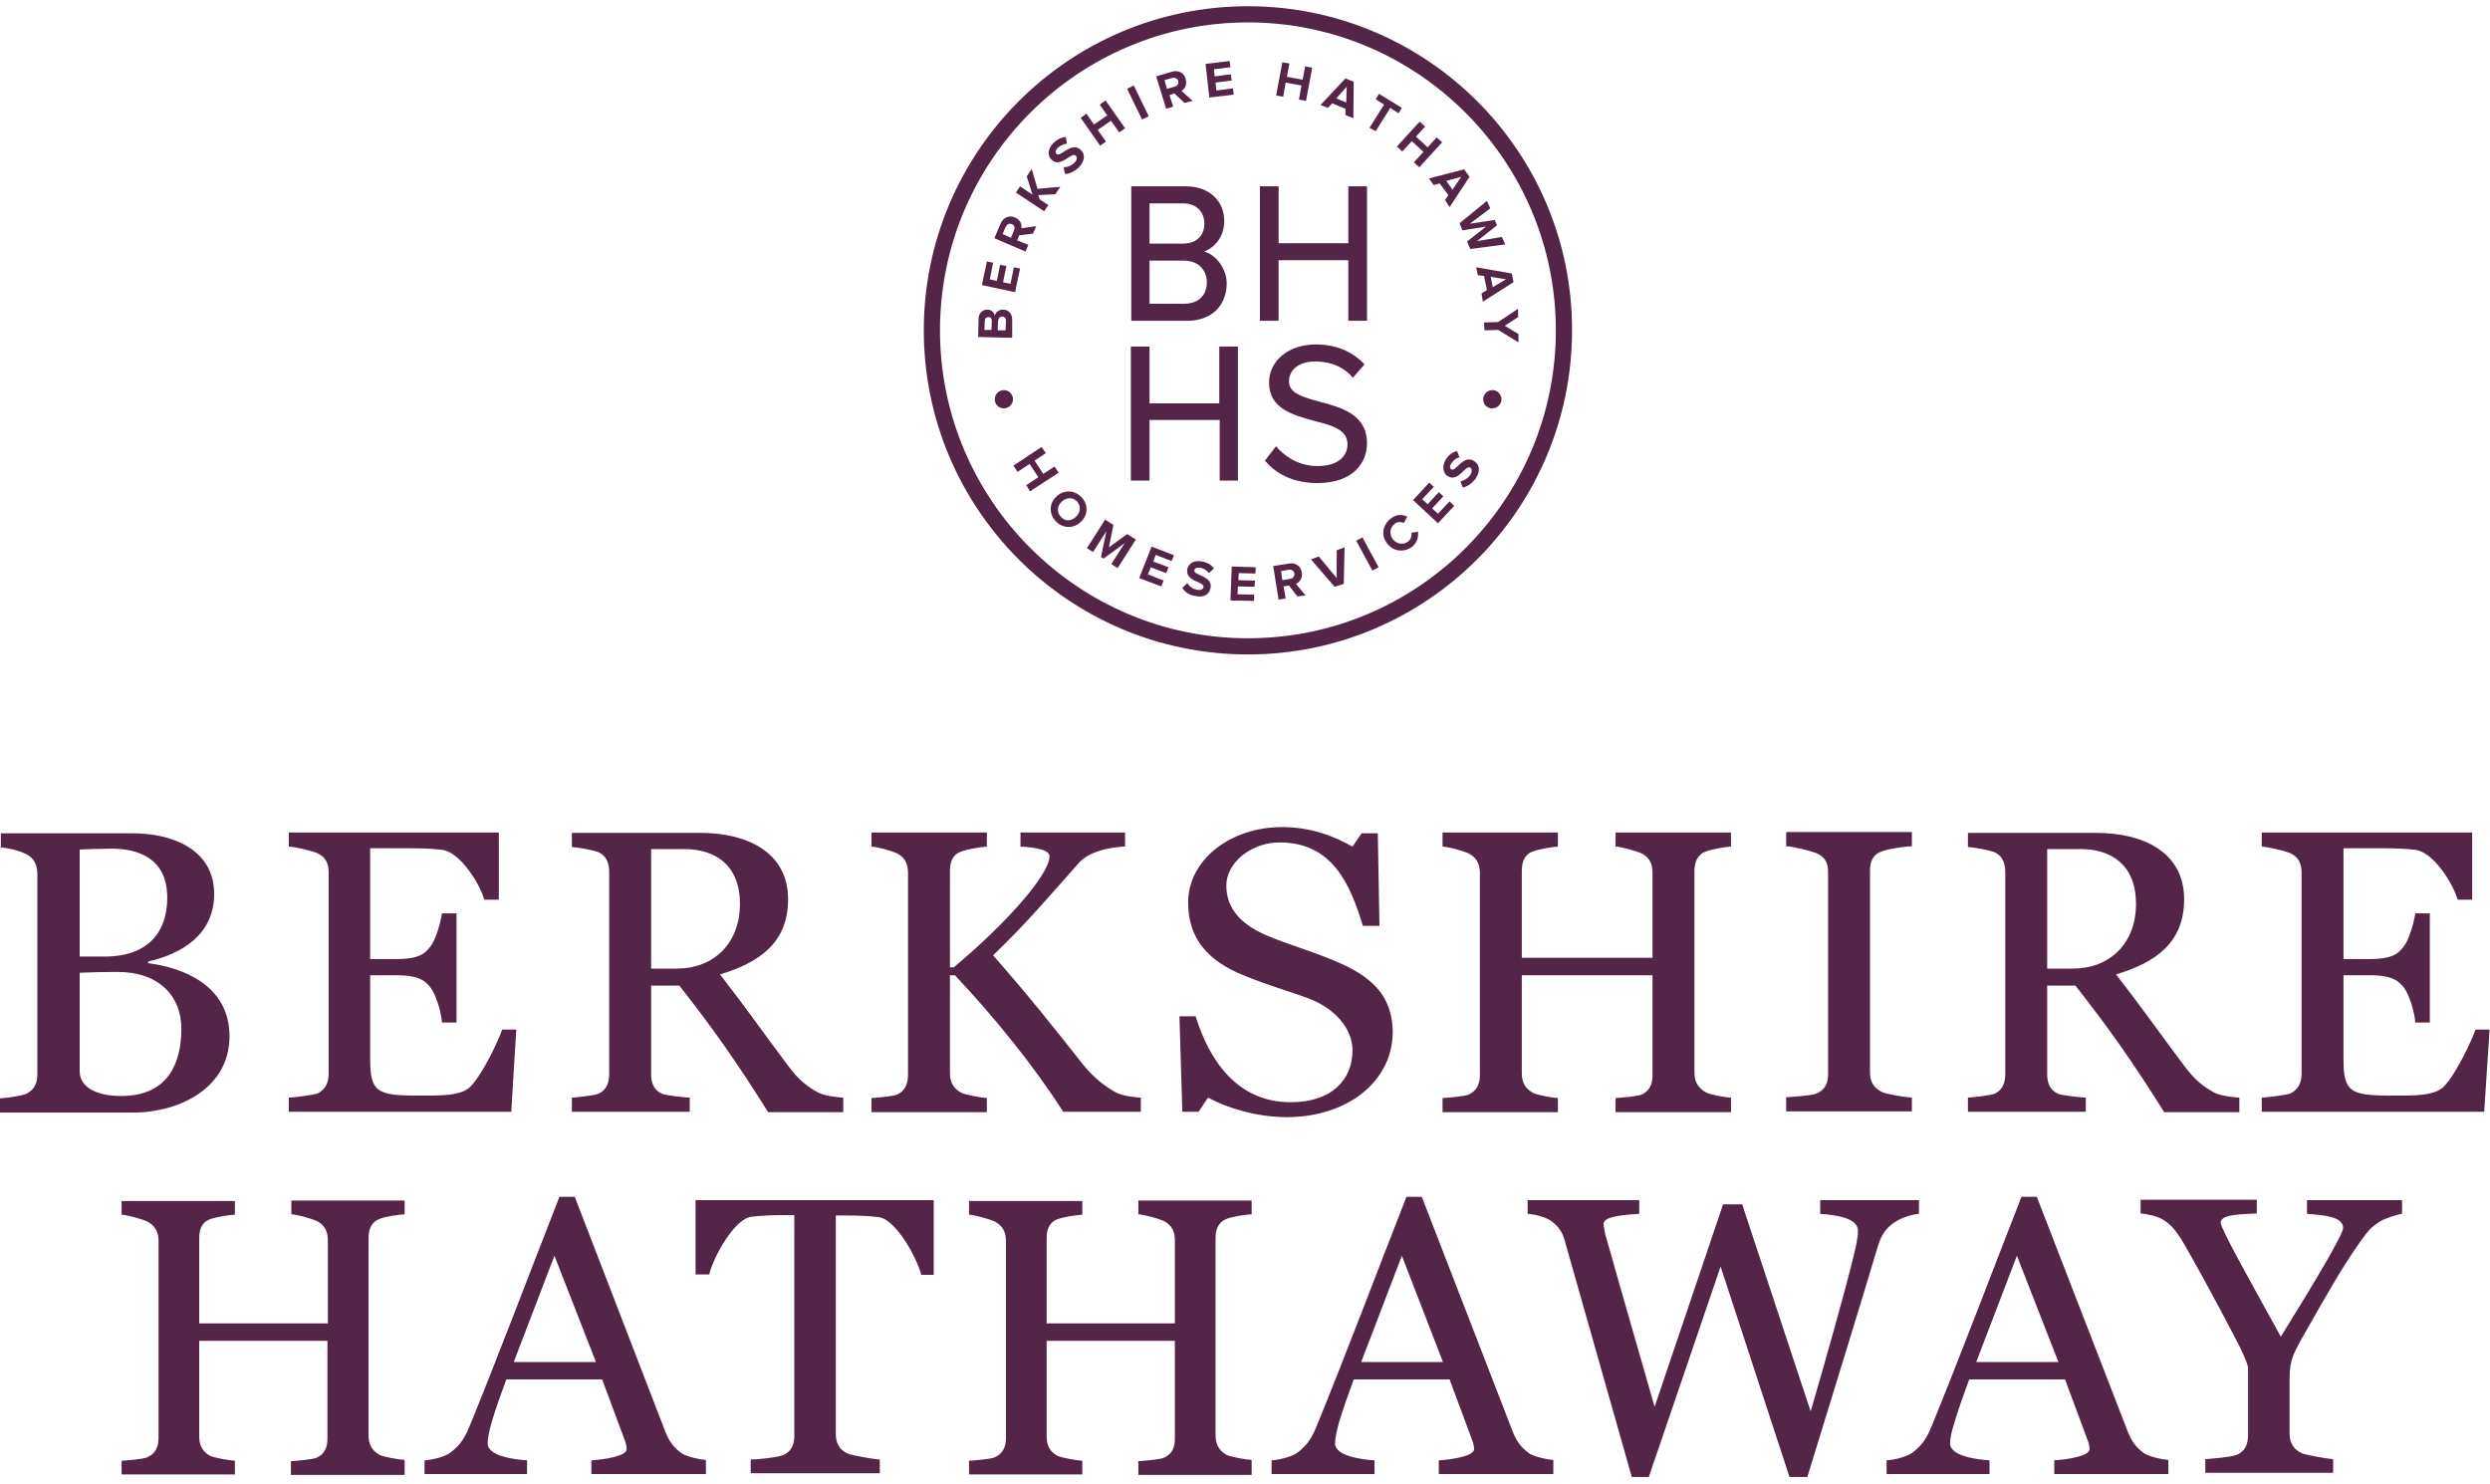
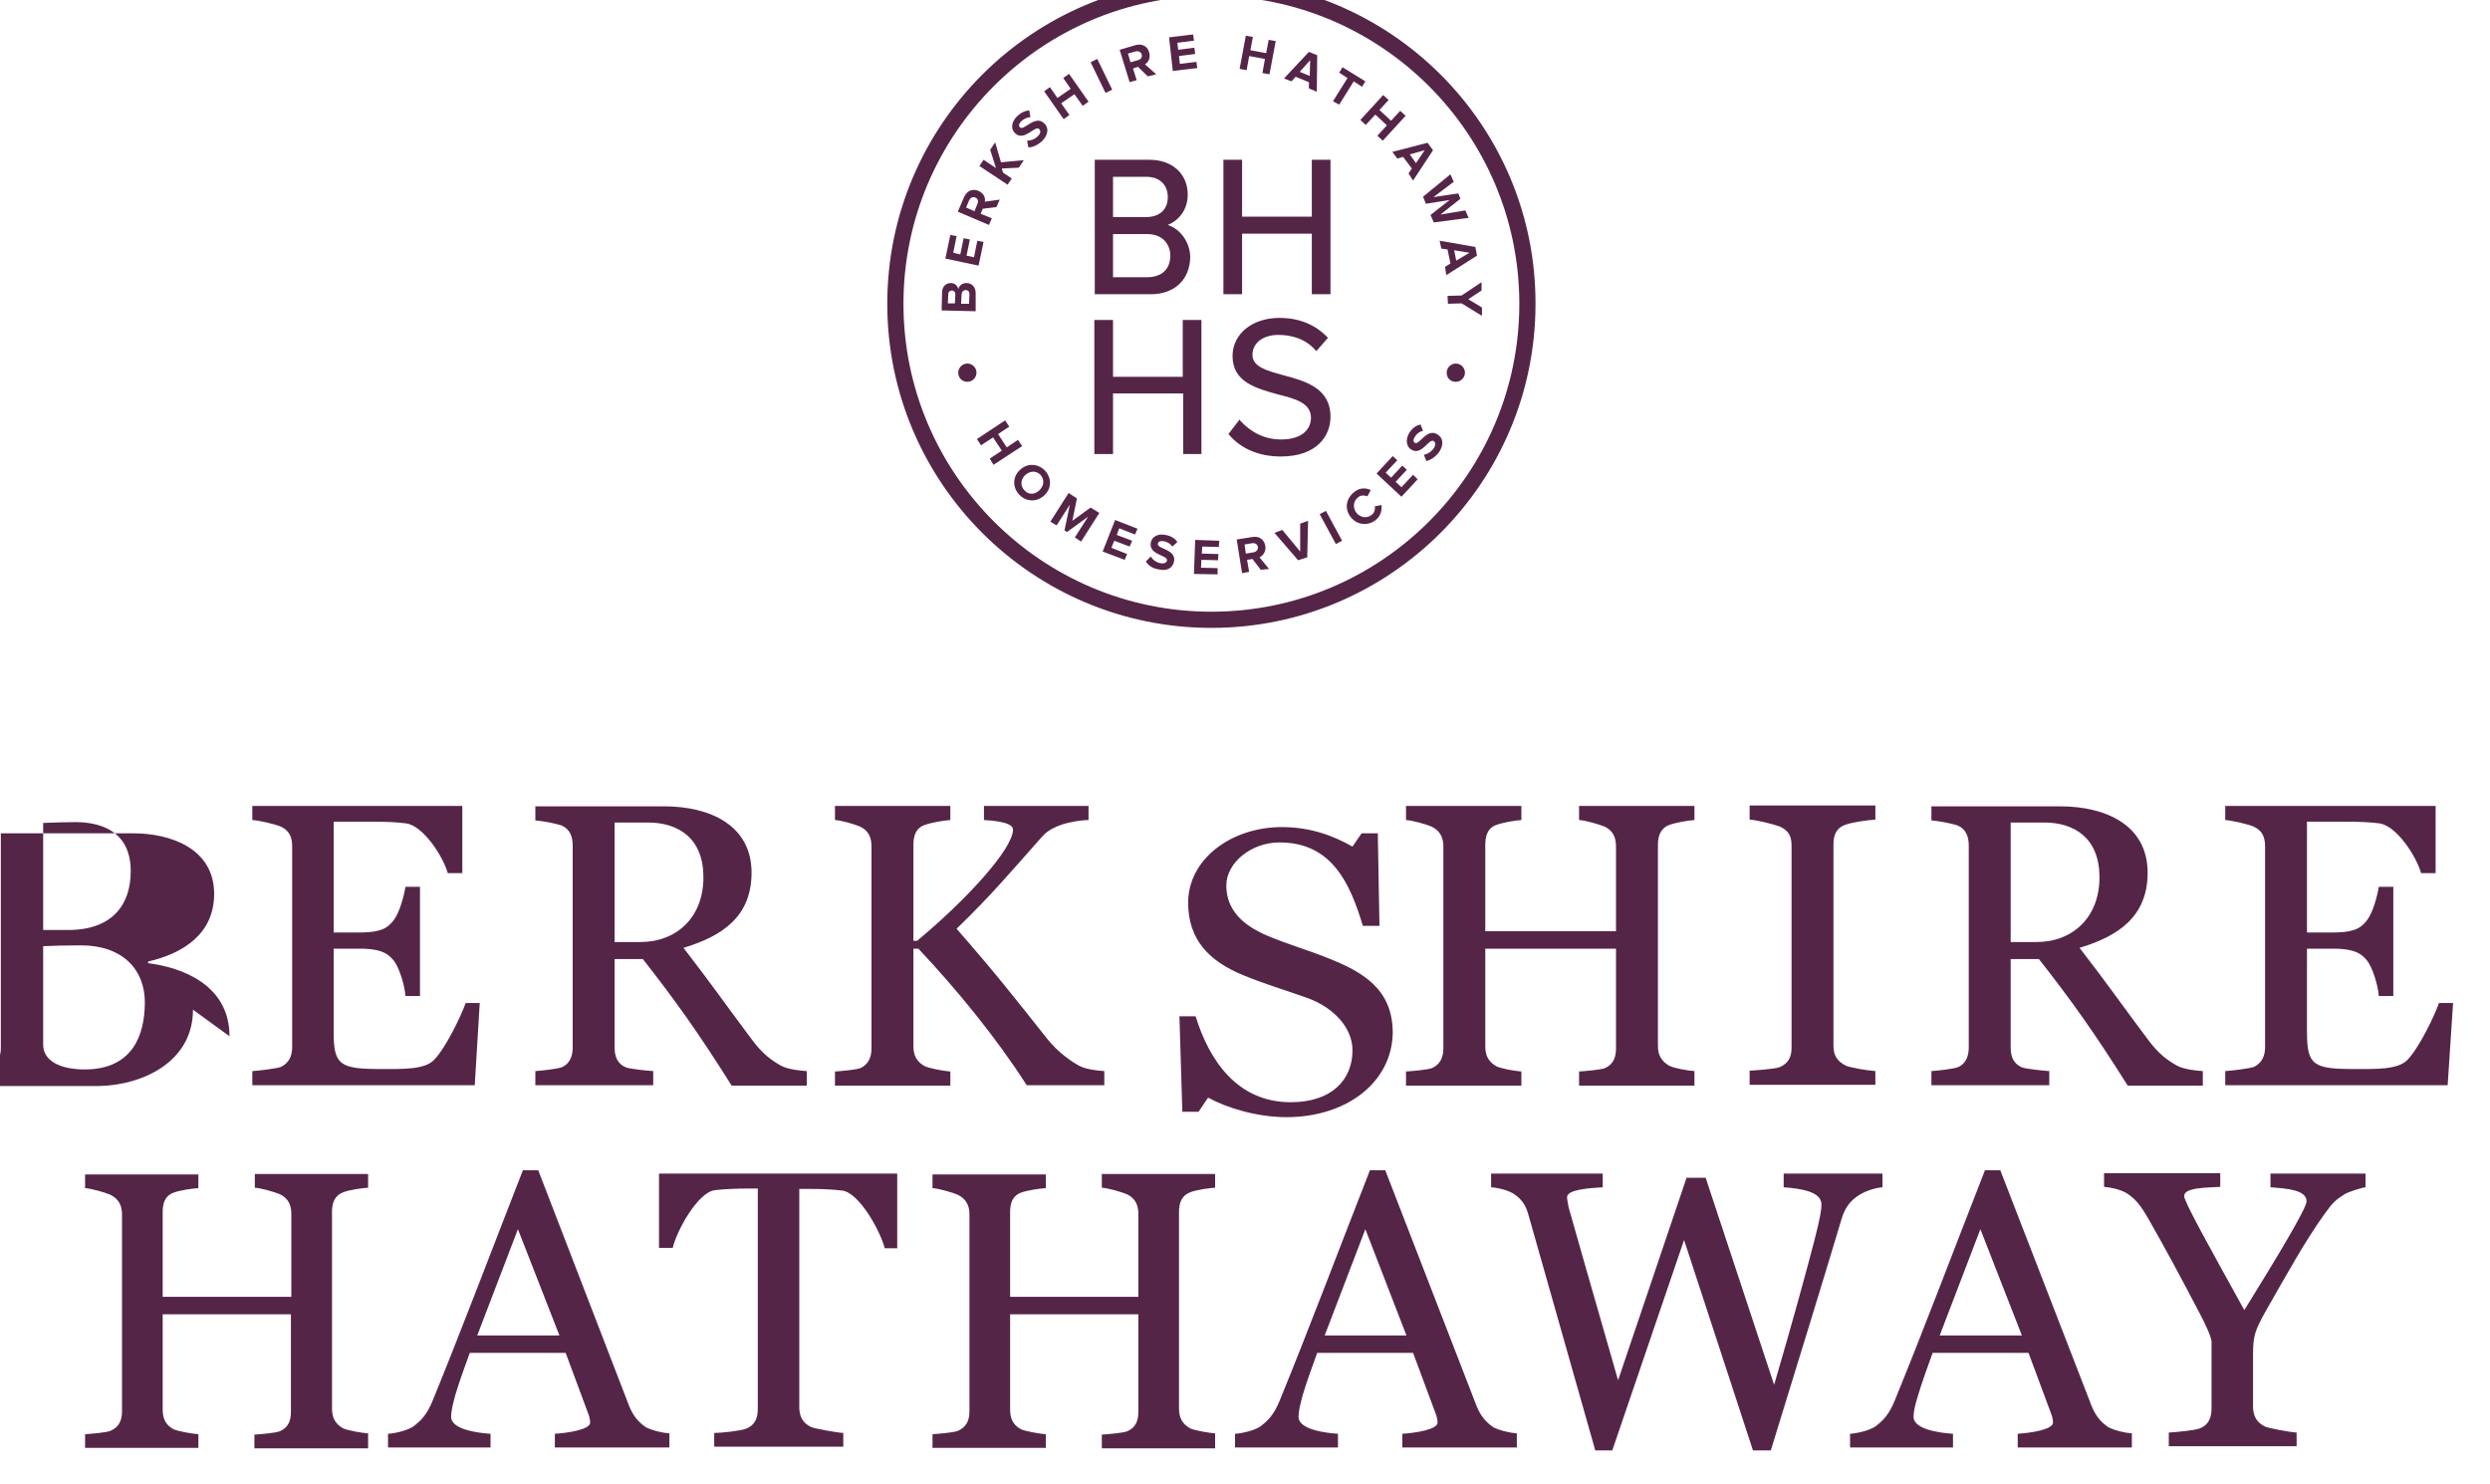
<svg xmlns="http://www.w3.org/2000/svg" enable-background="new 0 0 600 357.7" viewBox="0 0 600 357.7">
-   <path d="m310 269.2c-7.1 0-14.3-2.2-18.9-4.7l-2.3 3.4h-3.9l-.7-23h3.9c3.3 10.7 10.1 20.7 22.9 20.7 9.9 0 14.9-5.4 14.9-12.5 0-5.3-4.3-10.2-10.8-12.6-6.2-2.2-9.6-3.1-15.5-5.5-8.3-3.4-13.3-8.6-13.3-17.5 0-10.4 10.3-18.2 22.6-18.2 6.9 0 12.4 2.1 17 4.7l2.2-3.2h3.9l.4 22.3h-4c-3.1-10.3-7.5-20.1-20.1-20.1-6.7 0-12.8 4.8-12.8 10.4 0 5.8 3.9 9.5 9.7 12 5.2 2.2 9.9 3.5 14.6 5.4 8.7 3.4 15.8 7.6 15.8 18.1-.2 11.9-11.1 20.3-25.6 20.3m-254.7-19.5c0-12.4-11.5-16.6-19.6-17.6v-.4c8.2-1.9 15.9-6.5 15.9-16.3 0-11-10.6-14.6-19.5-14.6h-31.9v3.4c1.6.1 4.3.7 6.1 1.6 2 1 2.7 2.7 2.7 4.8v48.3c0 2.1-.7 3.7-2.7 4.7-1.3.5-4.8 1-6.5 1.1v3.4h32.8c10.7-.2 22.7-5.9 22.7-18.4m-15-33.4c0 8.2-4.5 14.2-15.1 14.2h-6v-25.8c2.3-.1 6-.2 7.7-.2 5.9 0 13.4 2 13.4 11.8m3.4 31.6c0 8-3 16.2-14.5 16.2-5.8 0-10-2-10-6v-23.7c1.7-.1 5.9-.2 9.1-.2 10 0 15.4 5.8 15.4 13.7m80.7.2h-3.4c-1 2.9-4.7 10.7-7.6 13.7-2.3 2.4-7.7 2.2-12.8 2.2-9.8 0-11.4-.9-11.4-8.8v-20.2h6.3c5.8 0 7.1 1.6 8.2 2.9 1.2 1.5 2.6 5.7 2.8 8.5h3.5v-26.3h-3.5c-.4 2.5-1.5 6.3-2.8 8-1.2 1.5-2.4 3-8.2 3h-6.3v-26.7h9.3c3.1 0 5.8.1 8.1.4 4.1.5 8.9 7.8 10.1 12h3.5v-16.2h-50.6v3.4c1.6.1 5.2.9 6.9 1.6 2.1 1 2.7 2.6 2.7 4.8v48.3c0 2.1-.7 3.8-2.7 4.8-1.2.4-5.3.9-6.9 1v3.4h53.6zm78.8 19.8v-3.4c-1.6-.1-4.5-.4-6.2-1.3-2.1-1.2-4.3-2.6-7.1-6.4-6.9-9.2-9-12.4-16.4-22 9.3-2.8 16.4-7.5 16.4-18.1 0-11.5-10.1-16-21.1-16h-31v3.4c1.6.1 4.8.7 6.3 1.2 2.1.9 2.7 2.8 2.7 4.9v48.6c0 2.1-.7 4-2.7 4.8-1.2.4-4.8.8-6.3.9v3.4h28.4v-3.4c-1.6-.1-5.5-.5-6.6-.9-2.1-.9-2.7-2.7-2.7-4.8v-21.3h6.8c7.7 9.8 13.5 17.9 21.4 30.5h18.1zm-24.9-50.1c0 9.7-6.5 15.6-15.2 15.6h-6.2v-28.8h8c7.4 0 13.4 3.8 13.4 13.2m96.6 50.1v-3.4c-1.6-.1-4.4-.4-6.1-1.3-2.1-1.2-4.9-3.1-7.6-6.4-8-10.1-12.7-16.1-21.9-26.6 8.2-7.9 12.8-13.4 20.7-22.3 3.1-3.5 10.1-3.9 11.1-3.9v-3.4h-25.2v3.4c1.6.1 7 .4 7 2.3 0 4.7-11.4 17.1-23.1 26.8h-.9v-23.1c0-2.1.5-4 2.7-4.8 1.6-.6 4.7-1.1 6.2-1.2v-3.4h-27.8v3.4c1.6.1 4.7 1 6.1 1.6 2 1 2.7 2.6 2.7 4.8v48.6c0 2.1-.7 3.9-2.7 4.8-1.2.4-4.6.7-6.1.8v3.4h27.8v-3.4c-1.6-.1-5.2-.8-6.2-1.3-2-1.1-2.7-2.7-2.7-4.8v-23.5h1.2c9.4 10 18.8 21.5 26.1 32.9zm142.2 0v-3.4c-1.6-.1-5-.7-6.1-1.3-2-1.2-2.7-2.7-2.7-4.8v-48.4c0-2.1.6-4 2.7-4.8 1.6-.6 4.6-1.1 6.1-1.2v-3.4h-27.8v3.4c1.6.1 4.7 1 6.2 1.6 2 1 2.7 2.6 2.7 4.8v20.4h-31.5v-20.8c0-2.1.5-4 2.6-4.8 1.6-.6 4.6-1.1 6.1-1.2v-3.4h-27.8v3.4c1.6.1 4.8 1 6.2 1.6 2 1 2.8 2.6 2.8 4.8v48.6c0 2.1-.7 3.9-2.8 4.8-1.1.4-4.7.7-6.2.8v3.4h27.8v-3.4c-1.5-.1-5-.7-6.1-1.3-2-1.2-2.6-2.7-2.6-4.8v-23.5h31.5v24c0 2.1-.6 3.9-2.7 4.8-1.1.4-4.7.7-6.2.8v3.4h27.8zm43.6 0v-3.4c-1.7-.1-5.9-.8-7.1-1.3-2.2-1.1-3-2.6-3-4.8v-48.6c0-2.1.6-3.9 3-4.7 1.7-.6 5.3-1.1 7.1-1.2v-3.4h-30.3v3.4c1.7.1 5.3 1 7.1 1.6 2.4 1 3 2.5 3 4.7v48.7c0 2.1-.7 3.8-3 4.7-1.3.4-5.3.7-7.1.8v3.4h30.3zm78.9 0v-3.4c-1.6-.1-4.5-.4-6.2-1.3-2.1-1.2-4.3-2.6-7.1-6.4-6.9-9.2-9-12.4-16.4-22 9.3-2.8 16.4-7.5 16.4-18.1 0-11.5-10.1-16-21.1-16h-31v3.4c1.6.1 4.8.7 6.3 1.2 2.1.9 2.7 2.8 2.7 4.9v48.6c0 2.1-.7 4-2.7 4.8-1.2.4-4.8.8-6.3.9v3.4h28.4v-3.4c-1.5-.1-5.5-.5-6.6-.9-2.1-.9-2.7-2.7-2.7-4.8v-21.3h6.8c7.7 9.8 13.5 17.9 21.4 30.5h18.1zm-24.9-50.1c0 9.7-6.5 15.6-15.2 15.6h-6.2v-28.8h8.1c7.3 0 13.3 3.8 13.3 13.2m85.2 30.3h-3.4c-1 2.9-4.7 10.7-7.6 13.7-2.3 2.4-7.7 2.2-12.8 2.2-9.8 0-11.4-.9-11.4-8.8v-20.2h6.3c5.8 0 7.1 1.6 8.2 2.9 1.2 1.5 2.6 5.7 2.8 8.5h3.5v-26.3h-3.5c-.4 2.5-1.5 6.3-2.8 8-1.2 1.5-2.4 3-8.2 3h-6.3v-26.7h9.3c3.1 0 5.8.1 8.1.4 4.1.5 8.9 7.8 10.1 12h3.5v-16.2h-50.7v3.4c1.5.1 5.2.9 6.9 1.6 2.1 1 2.7 2.6 2.7 4.8v48.3c0 2.1-.7 3.8-2.7 4.8-1.2.4-5.3.9-6.9 1v3.4h53.6zm-502.4 107v-3.3c-1.5-.1-4.9-.7-6-1.2-2-1.1-2.7-2.7-2.7-4.8v-47.4c0-2.1.6-3.9 2.7-4.7 1.5-.6 4.5-1 6-1.1v-3.3h-27.3v3.3c1.5.1 4.7 1 6.1 1.6 2 1 2.7 2.6 2.7 4.7v20h-31v-20.4c0-2.1.5-3.9 2.6-4.7 1.6-.6 4.5-1 6-1.1v-3.3h-27.3v3.3c1.5.1 4.7 1 6.1 1.6 2 1 2.8 2.6 2.8 4.7v47.5c0 2.1-.7 3.8-2.8 4.7-1 .4-4.6.7-6.1.8v3.3h27.3v-3.3c-1.5-.1-4.9-.7-6-1.2-2-1.1-2.6-2.7-2.6-4.8v-22.9h30.9v23.5c0 2.1-.6 3.8-2.7 4.7-1 .4-4.6.7-6.1.8v3.3h27.4zm72.6 0v-3.3c-1.6-.1-4.2-.7-5.7-1.5-2-1.4-3.1-2.9-4-5.1l-21.9-56.8h-3.7c-7.2 18.4-14.9 38.8-21.7 55.4-1.4 3.5-2.9 5-4.8 6.4-1.6 1-4.4 1.6-6 1.7v3.3h24.7v-3.3c-3-.2-9.5-1-9.5-4.1 0-1.3.4-3 1-5.2.9-3 2.2-6.7 3.5-10.2h23.1l5.5 14.8c.2.5.4 1.4.4 2 0 1.7-5.4 2.5-8.5 2.7v3.3h27.6zm-26.5-26.9h-19.8l9.8-25.6zm81.4-21.1v-17.9h-57.4v17.9h3.3c1-4.2 6-13.3 10.1-13.9 2.3-.3 6-.4 7.7-.4h2.7v53.2c0 2.1-.7 3.9-2.9 4.7-1.3.5-5.9 1-7.6 1v3.3h31.1v-3.3c-1.7-.1-6.6-1-7.7-1.4-2.2-1-2.9-2.8-2.9-4.8v-52.6h2.8c2.3 0 5.3.1 7.6.4 4.1.6 9.1 9.7 10.2 13.9h3zm76.6 48v-3.3c-1.5-.1-4.9-.7-6-1.2-2-1.1-2.7-2.7-2.7-4.8v-47.4c0-2.1.6-3.9 2.7-4.7 1.5-.6 4.5-1 6-1.1v-3.3h-27.3v3.3c1.5.1 4.7 1 6.1 1.6 2 1 2.7 2.6 2.7 4.7v20h-30.9v-20.4c0-2.1.5-3.9 2.6-4.7 1.6-.6 4.5-1 6-1.1v-3.3h-27.3v3.3c1.5.1 4.7 1 6.1 1.6 2 1 2.8 2.6 2.8 4.7v47.5c0 2.1-.7 3.8-2.8 4.7-1 .4-4.6.7-6.1.8v3.3h27.3v-3.3c-1.5-.1-4.9-.7-6-1.2-2-1.1-2.6-2.7-2.6-4.8v-22.9h30.9v23.5c0 2.1-.6 3.8-2.7 4.7-1 .4-4.6.7-6.1.8v3.3h27.3zm72.7 0v-3.3c-1.6-.1-4.2-.7-5.7-1.5-2-1.4-3.1-2.9-4-5.1l-22-56.8h-3.7c-7.2 18.4-14.9 38.8-21.7 55.4-1.4 3.5-2.9 5-4.8 6.4-1.6 1-4.4 1.6-6 1.7v3.3h24.8v-3.3c-3-.2-9.5-1-9.5-4.1 0-1.3.4-3 1-5.2.9-3 2.2-6.7 3.5-10.2h23.1l5.5 14.8c.2.5.4 1.4.4 2 0 1.7-5.4 2.5-8.5 2.7v3.3h27.6zm-26.6-26.9h-19.7l9.8-25.6zm114.7-35.7v-3.3h-23.8v3.3c4 .3 9.1 1 9.1 4.1 0 1.6-.4 3.6-1.7 8.7-2.1 8.1-5.2 19.4-9.7 34.8l-16.5-49.9h-4.6l-16.5 48.8c-6.2-21.5-10.6-37-11.9-41.6-.1-.6-.4-1.9-.4-2.5 0-1.9 5.5-2.2 8.6-2.4v-3.3h-26.9v3.3c1.6.1 4.1.7 5.5 1.6 1.9 1.3 2.8 2.7 3.4 4.7l16.2 57.1h4.1l17.3-50.7 16.6 50.7h4.3c6.2-20.1 13.3-43.2 17-55.6.9-3.1 2.3-4.7 4.4-6 1.6-1 4-1.7 5.5-1.8m60.1 62.6v-3.3c-1.6-.1-4.2-.7-5.7-1.5-2-1.4-3.1-2.9-4-5.1l-22-56.8h-3.7c-7.2 18.4-14.9 38.8-21.7 55.4-1.4 3.5-2.9 5-4.8 6.4-1.6 1-4.4 1.6-6 1.7v3.3h24.8v-3.3c-3-.2-9.5-1-9.5-4.1 0-1.3.4-3 1.1-5.2.9-3 2.2-6.7 3.5-10.2h23.1l5.5 14.8c.2.5.4 1.4.4 2 0 1.7-5.4 2.5-8.5 2.7v3.3h27.5zm-26.5-26.9h-19.8l9.8-25.6zm82.8-35.7v-3.3h-22.9v3.3c3.9.3 8.7.6 8.7 3.4 0 1.6-6.7 12.8-15 26.2-8.4-15.2-14.5-26.1-14.5-27.5 0-2.1 5.6-2 8.7-2.2v-3.3h-28v3.3c1.5.1 3.9.6 5.4 1.5 2.1 1.3 3.4 2.9 5.4 6.4 4 7 7.6 13.7 12.1 22.3 1.5 2.8 3 6.1 3 7.1v16c0 2.2-.6 4-2.8 4.9-1.3.5-5.8.9-7.5 1v3.3h30.8v-3.3c-1.7-.1-6.5-1-7.5-1.4-2.2-1-3-2.7-3-4.9v-12.5c0-4.5.5-5.8 2.8-10 5.7-10 9.5-16.9 14.3-23.7 2.3-3.2 2.8-3.5 4.9-4.9 1-.6 4.1-1.6 5.1-1.7m-278.1-291c-43.1 0-78.1 35-78.1 78.1s35 78.1 78.1 78.1 78.1-35 78.1-78.1c.1-43.1-35-78.1-78.1-78.1m0 152.3c-40.9 0-74.2-33.3-74.2-74.2s33.3-74.2 74.2-74.2 74.2 33.3 74.2 74.2-33.2 74.2-74.2 74.2m58.9-55.4c1.2 0 2.2-1 2.2-2.2s-1-2.2-2.2-2.2-2.2 1-2.2 2.2c0 1.3.9 2.2 2.2 2.2m-117.7 0c1.2 0 2.2-1 2.2-2.2s-1-2.2-2.2-2.2-2.2 1-2.2 2.2c0 1.3 1 2.2 2.2 2.2m2-17-8.2-.2.1-4.3c0-1.6 1.1-2.3 2.1-2.3s1.7.7 1.8 1.5c.2-.9 1-1.5 2-1.5 1.2 0 2.2.9 2.2 2.4zm-5.7-5c-.5 0-.9.3-.9.9l-.1 2.2h1.7l.1-2.2c0-.5-.3-.9-.8-.9m3.3-.1c-.5 0-.9.3-1 1l-.1 2.3h1.9l.1-2.3c0-.6-.3-1-.9-1m3.1-5.9-8-1.7 1.2-5.7 1.5.3-.8 4 1.7.4.8-3.9 1.5.3-.8 3.9 1.8.4.8-4 1.5.3zm4.3-14.1-3.3.4-.5 1.2 2.7 1.1-.7 1.6-7.5-3.2 1.5-3.5c.7-1.6 2.1-2.1 3.5-1.5 1.3.6 1.7 1.7 1.5 2.6l3.6-.5zm-5.1-2.3c-.6-.3-1.2.1-1.5.7l-.7 1.7 2 .9.7-1.7c.3-.7.2-1.3-.5-1.6m10.5-7.2-4.1.2.3 1 2.1 1.4-1 1.5-6.8-4.5 1-1.5 3 2-1.4-4.4 1.2-1.8 1.4 4.8 5.5-.5zm2.3-4.9-.3-1.6c.8 0 1.8-.3 2.6-1.1.7-.7.7-1.3.3-1.7-1-1-3.6 3.1-5.8 1-1-.9-1-2.6.4-4 .9-.9 1.9-1.4 3-1.5l.3 1.6c-.9.1-1.7.5-2.3 1.1-.5.5-.6 1.1-.2 1.4.9.9 3.6-3.1 5.8-1 1.1 1 1.1 2.6-.4 4.2-1.2 1.1-2.3 1.6-3.4 1.6m13.1-10-2-2.8-3.2 2.2 2 2.8-1.4 1-4.7-6.7 1.4-1 1.8 2.6 3.2-2.2-1.8-2.6 1.4-1 4.7 6.7zm5.5-3.1-3.6-7.4 1.6-.8 3.6 7.4zm10.2-4-2.4-2.3-1.2.4.9 2.8-1.7.5-2.4-7.8 3.7-1.1c1.6-.5 3 .2 3.4 1.7.4 1.4-.2 2.4-1 2.9l2.7 2.4zm-1.5-5.3c-.2-.6-.8-.9-1.5-.7l-1.8.5.6 2.1 1.8-.5c.7-.2 1.1-.7.9-1.4m7.5 4-.9-8.1 5.8-.7.2 1.5-4 .5.2 1.7 3.9-.5.2 1.5-3.9.5.2 1.9 4-.5.2 1.5zm21.6.5.6-3.4-3.8-.7-.6 3.4-1.7-.3 1.5-8 1.7.3-.6 3.2 3.8.7.6-3.2 1.7.3-1.5 8zm11.2 3.7v-1.5l-3.2-1.3-1 1.1-1.8-.7 6-6.4 2 .8-.1 8.8zm.3-6.8-2.5 2.8 2.4 1zm5.5 9.9 3.5-5.6-2-1.3.8-1.3 5.5 3.4-.8 1.3-2-1.3-3.5 5.6zm10.7 8.3 2.3-2.5-2.8-2.6-2.3 2.5-1.3-1.2 5.5-6 1.3 1.2-2.2 2.4 2.8 2.6 2.2-2.4 1.3 1.2-5.5 6zm7.5 9.1.8-1.2-2.1-2.8-1.4.4-1.2-1.6 8.5-2.2 1.3 1.8-4.8 7.3zm3.9-5.6-3.6 1 1.5 2.1zm1.4 15.6 4.6-3.6-5.7.9-.7-1.7 6.6-5.4.8 1.8-4.9 3.7 6-.9.5 1.3-4.8 3.8 6-1 .8 1.8-8.4 1.1zm3.5 12.5 1.3-.8-.7-3.4-1.5-.2-.4-1.9 8.6 1.5.4 2.1-7.4 4.7zm5.9-3.4-3.7-.6.5 2.5zm-5.3 10.4 3.4-.1 4.8-3.2v2l-3.2 2.1 3.3 2v2l-4.9-3-3.3.1zm-110.3 39.2 2.9-1.9-2.1-3.2-2.9 1.9-1-1.5 6.8-4.5 1 1.5-2.7 1.8 2.1 3.2 2.7-1.8 1 1.5-6.9 4.5zm7.2 2.8c1.7-1.7 4.3-1.7 6 0s1.8 4.3 0 6c-1.7 1.7-4.3 1.7-6 0s-1.8-4.3 0-6m4.8 4.8c1.1-1.1 1.2-2.6.2-3.7-1.1-1.1-2.6-.9-3.7.1-1.1 1.1-1.2 2.6-.1 3.7 1 1.1 2.5 1 3.6-.1m8.5 11.4 3.2-5-5.1 3.7-.6-.4 1.3-6.2-3.2 5-1.5-.9 4.4-6.9 2 1.3-1.1 5.4 4.4-3.2 2.1 1.3-4.4 6.9zm6.7 3.4 3-7.6 5.4 2.1-.6 1.4-3.8-1.5-.6 1.6 3.7 1.4-.6 1.4-3.7-1.4-.7 1.7 3.8 1.5-.6 1.4zm10.4 2.4 1.2-1.2c.4.7 1.2 1.4 2.3 1.6.9.2 1.5-.1 1.6-.6.3-1.4-4.5-1.3-3.9-4.4.3-1.3 1.6-2.2 3.5-1.8 1.3.2 2.3.8 2.9 1.7l-1.2 1.1c-.5-.7-1.3-1.2-2.2-1.3-.7-.1-1.2.1-1.3.6-.3 1.3 4.5 1.3 3.9 4.3-.3 1.5-1.6 2.4-3.7 1.9-1.5-.2-2.5-1-3.1-1.9m11.6 3 .3-8.2 5.8.2-.1 1.5-4-.1-.1 1.7 4 .1-.1 1.5-4-.1-.1 1.9 4 .1v1.5zm16.1-1-2-2.6-1.3.2.5 2.9-1.7.3-1.3-8.1 3.8-.6c1.7-.3 2.9.7 3.1 2.2.2 1.4-.6 2.3-1.4 2.7l2.3 2.8zm-.7-5.5c-.1-.7-.7-1-1.4-.9l-1.8.3.3 2.2 1.8-.3c.7-.1 1.2-.6 1.1-1.3m9.7 3.2-5.7-6.6 1.9-.7 4.3 5.2v-6.7l1.9-.7-.2 8.8zm9.1-3.9-3.9-7.2 1.5-.8 3.9 7.2zm3.5-6.6c-1.5-2-1-4.5 1-6 1.4-1.1 2.9-.9 3.9-.4l-.8 1.5c-.7-.3-1.6-.3-2.2.2-1.2.9-1.4 2.5-.5 3.7s2.5 1.5 3.7.6c.7-.5.9-1.4.8-2.1l1.6-.3c.1 1.2-.1 2.6-1.5 3.7-2 1.4-4.5 1.1-6-.9m12.3-4.8-6-5.6 3.9-4.2 1.1 1-2.8 3 1.3 1.2 2.7-2.9 1.1 1-2.7 2.9 1.4 1.3 2.8-3 1.1 1.1zm6-8.6-.6-1.5c.8-.2 1.7-.6 2.4-1.6.5-.8.4-1.4 0-1.7-1.2-.8-2.9 3.7-5.5 2-1.1-.7-1.4-2.4-.4-4 .7-1.1 1.6-1.8 2.7-2l.6 1.5c-.9.2-1.6.8-2 1.5-.4.6-.4 1.1 0 1.4 1.1.7 2.9-3.7 5.5-2 1.3.8 1.6 2.3.4 4.2-1 1.3-2 1.9-3.1 2.2m-66.4-40.2h-13.5v-32.4h13.2c5.5 0 9.2 3.4 9.2 8.4 0 3.8-2.3 6.3-4.8 7.3 3.1 1 5.4 4.3 5.4 7.8-.1 5.4-3.8 8.9-9.5 8.9m-9.1-4.1h8.2c3.5 0 5.6-1.9 5.6-5.2 0-2.6-1.7-5.2-5.6-5.2h-8.2zm0-14.5h8c3.2 0 5.2-1.8 5.2-4.8s-2-4.9-5.2-4.9h-8zm52.4 18.6h-4.5v-14.6h-16.8v14.6h-4.5v-32.4h4.5v13.7h16.8v-13.7h4.5zm-31 38.5h-4.5v-14.6h-16.9v14.6h-4.5v-32.3h4.5v13.7h16.8v-13.7h4.5v32.3zm19 .6c-5.1 0-9.5-1.8-12.4-5.2l-.2-.2 2.7-3.5.2.3c1.2 1.3 4.4 4.5 9.8 4.5 5.3 0 7.2-2.7 7.2-5.2 0-3.6-3.7-4.6-8.1-5.7-5-1.4-10.8-2.9-10.8-9.2 0-5.3 4.7-9.2 11.3-9.2 4.7 0 8.6 1.6 11.5 4.6l.2.2-2.8 3.2-.2-.2c-2.7-3.1-6.4-3.7-9-3.7-3.7 0-6.2 2-6.2 4.8 0 2.9 3.4 3.8 7.4 4.9 5.3 1.4 11.4 3.1 11.4 10 0 4.6-3.2 9.6-12 9.6" fill="#552548" />
+   <path d="m310 269.2c-7.1 0-14.3-2.2-18.9-4.7l-2.3 3.4h-3.9l-.7-23h3.9c3.3 10.7 10.1 20.7 22.9 20.7 9.9 0 14.9-5.4 14.9-12.5 0-5.3-4.3-10.2-10.8-12.6-6.2-2.2-9.6-3.1-15.5-5.5-8.3-3.4-13.3-8.6-13.3-17.5 0-10.4 10.3-18.2 22.6-18.2 6.9 0 12.4 2.1 17 4.7l2.2-3.2h3.9l.4 22.3h-4c-3.1-10.3-7.5-20.1-20.1-20.1-6.7 0-12.8 4.8-12.8 10.4 0 5.8 3.9 9.5 9.7 12 5.2 2.2 9.9 3.5 14.6 5.4 8.7 3.4 15.8 7.6 15.8 18.1-.2 11.9-11.1 20.3-25.6 20.3m-254.7-19.5c0-12.4-11.5-16.6-19.6-17.6v-.4c8.2-1.9 15.9-6.5 15.9-16.3 0-11-10.6-14.6-19.5-14.6h-31.9v3.4v48.3c0 2.1-.7 3.7-2.7 4.7-1.3.5-4.8 1-6.5 1.1v3.4h32.8c10.7-.2 22.7-5.9 22.7-18.4m-15-33.4c0 8.2-4.5 14.2-15.1 14.2h-6v-25.8c2.3-.1 6-.2 7.7-.2 5.9 0 13.4 2 13.4 11.8m3.4 31.6c0 8-3 16.2-14.5 16.2-5.8 0-10-2-10-6v-23.7c1.7-.1 5.9-.2 9.1-.2 10 0 15.4 5.8 15.4 13.7m80.7.2h-3.4c-1 2.9-4.7 10.7-7.6 13.7-2.3 2.4-7.7 2.2-12.8 2.2-9.8 0-11.4-.9-11.4-8.8v-20.2h6.3c5.8 0 7.1 1.6 8.2 2.9 1.2 1.5 2.6 5.7 2.8 8.5h3.5v-26.3h-3.5c-.4 2.5-1.5 6.3-2.8 8-1.2 1.5-2.4 3-8.2 3h-6.3v-26.7h9.3c3.1 0 5.8.1 8.1.4 4.1.5 8.9 7.8 10.1 12h3.5v-16.2h-50.6v3.4c1.6.1 5.2.9 6.9 1.6 2.1 1 2.7 2.6 2.7 4.8v48.3c0 2.1-.7 3.8-2.7 4.8-1.2.4-5.3.9-6.9 1v3.4h53.6zm78.8 19.8v-3.4c-1.6-.1-4.5-.4-6.2-1.3-2.1-1.2-4.3-2.6-7.1-6.4-6.9-9.2-9-12.4-16.4-22 9.3-2.8 16.4-7.5 16.4-18.1 0-11.5-10.1-16-21.1-16h-31v3.4c1.6.1 4.8.7 6.3 1.2 2.1.9 2.7 2.8 2.7 4.9v48.6c0 2.1-.7 4-2.7 4.8-1.2.4-4.8.8-6.3.9v3.4h28.4v-3.4c-1.6-.1-5.5-.5-6.6-.9-2.1-.9-2.7-2.7-2.7-4.8v-21.3h6.8c7.7 9.8 13.5 17.9 21.4 30.5h18.1zm-24.9-50.1c0 9.7-6.5 15.6-15.2 15.6h-6.2v-28.8h8c7.4 0 13.4 3.8 13.4 13.2m96.6 50.1v-3.4c-1.6-.1-4.4-.4-6.1-1.3-2.1-1.2-4.9-3.1-7.6-6.4-8-10.1-12.7-16.1-21.9-26.6 8.2-7.9 12.8-13.4 20.7-22.3 3.1-3.5 10.1-3.9 11.1-3.9v-3.4h-25.2v3.4c1.6.1 7 .4 7 2.3 0 4.7-11.4 17.1-23.1 26.8h-.9v-23.1c0-2.1.5-4 2.7-4.8 1.6-.6 4.7-1.1 6.2-1.2v-3.4h-27.8v3.4c1.6.1 4.7 1 6.1 1.6 2 1 2.7 2.6 2.7 4.8v48.6c0 2.1-.7 3.9-2.7 4.8-1.2.4-4.6.7-6.1.8v3.4h27.8v-3.4c-1.6-.1-5.2-.8-6.2-1.3-2-1.1-2.7-2.7-2.7-4.8v-23.5h1.2c9.4 10 18.8 21.5 26.1 32.9zm142.2 0v-3.4c-1.6-.1-5-.7-6.1-1.3-2-1.2-2.7-2.7-2.7-4.8v-48.4c0-2.1.6-4 2.7-4.8 1.6-.6 4.6-1.1 6.1-1.2v-3.4h-27.8v3.4c1.6.1 4.7 1 6.2 1.6 2 1 2.7 2.6 2.7 4.8v20.4h-31.5v-20.8c0-2.1.5-4 2.6-4.8 1.6-.6 4.6-1.1 6.1-1.2v-3.4h-27.8v3.4c1.6.1 4.8 1 6.2 1.6 2 1 2.8 2.6 2.8 4.8v48.6c0 2.1-.7 3.9-2.8 4.8-1.1.4-4.7.7-6.2.8v3.4h27.8v-3.4c-1.5-.1-5-.7-6.1-1.3-2-1.2-2.6-2.7-2.6-4.8v-23.5h31.5v24c0 2.1-.6 3.9-2.7 4.8-1.1.4-4.7.7-6.2.8v3.4h27.8zm43.6 0v-3.4c-1.7-.1-5.9-.8-7.1-1.3-2.2-1.1-3-2.6-3-4.8v-48.6c0-2.1.6-3.9 3-4.7 1.7-.6 5.3-1.1 7.1-1.2v-3.4h-30.3v3.4c1.7.1 5.3 1 7.1 1.6 2.4 1 3 2.5 3 4.7v48.7c0 2.1-.7 3.8-3 4.7-1.3.4-5.3.7-7.1.8v3.4h30.3zm78.9 0v-3.4c-1.6-.1-4.5-.4-6.2-1.3-2.1-1.2-4.3-2.6-7.1-6.4-6.9-9.2-9-12.4-16.4-22 9.3-2.8 16.4-7.5 16.4-18.1 0-11.5-10.1-16-21.1-16h-31v3.4c1.6.1 4.8.7 6.3 1.2 2.1.9 2.7 2.8 2.7 4.9v48.6c0 2.1-.7 4-2.7 4.8-1.2.4-4.8.8-6.3.9v3.4h28.4v-3.4c-1.5-.1-5.5-.5-6.6-.9-2.1-.9-2.7-2.7-2.7-4.8v-21.3h6.8c7.7 9.8 13.5 17.9 21.4 30.5h18.1zm-24.9-50.1c0 9.7-6.5 15.6-15.2 15.6h-6.2v-28.8h8.1c7.3 0 13.3 3.8 13.3 13.2m85.2 30.3h-3.4c-1 2.9-4.7 10.7-7.6 13.7-2.3 2.4-7.7 2.2-12.8 2.2-9.8 0-11.4-.9-11.4-8.8v-20.2h6.3c5.8 0 7.1 1.6 8.2 2.9 1.2 1.5 2.6 5.7 2.8 8.5h3.5v-26.3h-3.5c-.4 2.5-1.5 6.3-2.8 8-1.2 1.5-2.4 3-8.2 3h-6.3v-26.7h9.3c3.1 0 5.8.1 8.1.4 4.1.5 8.9 7.8 10.1 12h3.5v-16.2h-50.7v3.4c1.5.1 5.2.9 6.9 1.6 2.1 1 2.7 2.6 2.7 4.8v48.3c0 2.1-.7 3.8-2.7 4.8-1.2.4-5.3.9-6.9 1v3.4h53.6zm-502.4 107v-3.3c-1.5-.1-4.9-.7-6-1.2-2-1.1-2.7-2.7-2.7-4.8v-47.4c0-2.1.6-3.9 2.7-4.7 1.5-.6 4.5-1 6-1.1v-3.3h-27.3v3.3c1.5.1 4.7 1 6.1 1.6 2 1 2.7 2.6 2.7 4.7v20h-31v-20.4c0-2.1.5-3.9 2.6-4.7 1.6-.6 4.5-1 6-1.1v-3.3h-27.3v3.3c1.5.1 4.7 1 6.1 1.6 2 1 2.8 2.6 2.8 4.7v47.5c0 2.1-.7 3.8-2.8 4.7-1 .4-4.6.7-6.1.8v3.3h27.3v-3.3c-1.5-.1-4.9-.7-6-1.2-2-1.1-2.6-2.7-2.6-4.8v-22.9h30.9v23.5c0 2.1-.6 3.8-2.7 4.7-1 .4-4.6.7-6.1.8v3.3h27.4zm72.6 0v-3.3c-1.6-.1-4.2-.7-5.7-1.5-2-1.4-3.1-2.9-4-5.1l-21.9-56.8h-3.7c-7.2 18.4-14.9 38.8-21.7 55.4-1.4 3.5-2.9 5-4.8 6.4-1.6 1-4.4 1.6-6 1.7v3.3h24.7v-3.3c-3-.2-9.5-1-9.5-4.1 0-1.3.4-3 1-5.2.9-3 2.2-6.7 3.5-10.2h23.1l5.5 14.8c.2.5.4 1.4.4 2 0 1.7-5.4 2.5-8.5 2.7v3.3h27.6zm-26.5-26.9h-19.8l9.8-25.6zm81.4-21.1v-17.9h-57.4v17.9h3.3c1-4.2 6-13.3 10.1-13.9 2.3-.3 6-.4 7.7-.4h2.7v53.2c0 2.1-.7 3.9-2.9 4.7-1.3.5-5.9 1-7.6 1v3.3h31.1v-3.3c-1.7-.1-6.6-1-7.7-1.4-2.2-1-2.9-2.8-2.9-4.8v-52.6h2.8c2.3 0 5.3.1 7.6.4 4.1.6 9.1 9.7 10.2 13.9h3zm76.6 48v-3.3c-1.5-.1-4.9-.7-6-1.2-2-1.1-2.7-2.7-2.7-4.8v-47.4c0-2.1.6-3.9 2.7-4.7 1.5-.6 4.5-1 6-1.1v-3.3h-27.3v3.3c1.5.1 4.7 1 6.1 1.6 2 1 2.7 2.6 2.7 4.7v20h-30.9v-20.4c0-2.1.5-3.9 2.6-4.7 1.6-.6 4.5-1 6-1.1v-3.3h-27.3v3.3c1.5.1 4.7 1 6.1 1.6 2 1 2.8 2.6 2.8 4.7v47.5c0 2.1-.7 3.8-2.8 4.7-1 .4-4.6.7-6.1.8v3.3h27.3v-3.3c-1.5-.1-4.9-.7-6-1.2-2-1.1-2.6-2.7-2.6-4.8v-22.9h30.9v23.5c0 2.1-.6 3.8-2.7 4.7-1 .4-4.6.7-6.1.8v3.3h27.3zm72.7 0v-3.3c-1.6-.1-4.2-.7-5.7-1.5-2-1.4-3.1-2.9-4-5.1l-22-56.8h-3.7c-7.2 18.4-14.9 38.8-21.7 55.4-1.4 3.5-2.9 5-4.8 6.4-1.6 1-4.4 1.6-6 1.7v3.3h24.8v-3.3c-3-.2-9.5-1-9.5-4.1 0-1.3.4-3 1-5.2.9-3 2.2-6.7 3.5-10.2h23.1l5.5 14.8c.2.5.4 1.4.4 2 0 1.7-5.4 2.5-8.5 2.7v3.3h27.6zm-26.6-26.9h-19.7l9.8-25.6zm114.7-35.7v-3.3h-23.8v3.3c4 .3 9.1 1 9.1 4.1 0 1.6-.4 3.6-1.7 8.7-2.1 8.1-5.2 19.4-9.7 34.8l-16.5-49.9h-4.6l-16.5 48.8c-6.2-21.5-10.6-37-11.9-41.6-.1-.6-.4-1.9-.4-2.5 0-1.9 5.5-2.2 8.6-2.4v-3.3h-26.9v3.3c1.6.1 4.1.7 5.5 1.6 1.9 1.3 2.8 2.7 3.4 4.7l16.2 57.1h4.1l17.3-50.7 16.6 50.7h4.3c6.2-20.1 13.3-43.2 17-55.6.9-3.1 2.3-4.7 4.4-6 1.6-1 4-1.7 5.5-1.8m60.1 62.6v-3.3c-1.6-.1-4.2-.7-5.7-1.5-2-1.4-3.1-2.9-4-5.1l-22-56.8h-3.7c-7.2 18.4-14.9 38.8-21.7 55.4-1.4 3.5-2.9 5-4.8 6.4-1.6 1-4.4 1.6-6 1.7v3.3h24.8v-3.3c-3-.2-9.5-1-9.5-4.1 0-1.3.4-3 1.1-5.2.9-3 2.2-6.7 3.5-10.2h23.1l5.5 14.8c.2.5.4 1.4.4 2 0 1.7-5.4 2.5-8.5 2.7v3.3h27.5zm-26.5-26.9h-19.8l9.8-25.6zm82.8-35.7v-3.3h-22.9v3.3c3.9.3 8.7.6 8.7 3.4 0 1.6-6.7 12.8-15 26.2-8.4-15.2-14.5-26.1-14.5-27.5 0-2.1 5.6-2 8.7-2.2v-3.3h-28v3.3c1.5.1 3.9.6 5.4 1.5 2.1 1.3 3.4 2.9 5.4 6.4 4 7 7.6 13.7 12.1 22.3 1.5 2.8 3 6.1 3 7.1v16c0 2.2-.6 4-2.8 4.9-1.3.5-5.8.9-7.5 1v3.3h30.8v-3.3c-1.7-.1-6.5-1-7.5-1.4-2.2-1-3-2.7-3-4.9v-12.5c0-4.5.5-5.8 2.8-10 5.7-10 9.5-16.9 14.3-23.7 2.3-3.2 2.8-3.5 4.9-4.9 1-.6 4.1-1.6 5.1-1.7m-278.1-291c-43.1 0-78.1 35-78.1 78.1s35 78.1 78.1 78.1 78.1-35 78.1-78.1c.1-43.1-35-78.1-78.1-78.1m0 152.3c-40.9 0-74.2-33.3-74.2-74.2s33.3-74.2 74.2-74.2 74.2 33.3 74.2 74.2-33.2 74.2-74.2 74.2m58.9-55.4c1.2 0 2.2-1 2.2-2.2s-1-2.2-2.2-2.2-2.2 1-2.2 2.2c0 1.3.9 2.2 2.2 2.2m-117.7 0c1.2 0 2.2-1 2.2-2.2s-1-2.2-2.2-2.2-2.2 1-2.2 2.2c0 1.3 1 2.2 2.2 2.2m2-17-8.2-.2.1-4.3c0-1.6 1.1-2.3 2.1-2.3s1.7.7 1.8 1.5c.2-.9 1-1.5 2-1.5 1.2 0 2.2.9 2.2 2.4zm-5.7-5c-.5 0-.9.3-.9.9l-.1 2.2h1.7l.1-2.2c0-.5-.3-.9-.8-.9m3.3-.1c-.5 0-.9.3-1 1l-.1 2.3h1.9l.1-2.3c0-.6-.3-1-.9-1m3.1-5.9-8-1.7 1.2-5.7 1.5.3-.8 4 1.7.4.8-3.9 1.5.3-.8 3.9 1.8.4.8-4 1.5.3zm4.3-14.1-3.3.4-.5 1.2 2.7 1.1-.7 1.6-7.5-3.2 1.5-3.5c.7-1.6 2.1-2.1 3.5-1.5 1.3.6 1.7 1.7 1.5 2.6l3.6-.5zm-5.1-2.3c-.6-.3-1.2.1-1.5.7l-.7 1.7 2 .9.7-1.7c.3-.7.2-1.3-.5-1.6m10.5-7.2-4.1.2.3 1 2.1 1.4-1 1.5-6.8-4.5 1-1.5 3 2-1.4-4.4 1.2-1.8 1.4 4.8 5.5-.5zm2.3-4.9-.3-1.6c.8 0 1.8-.3 2.6-1.1.7-.7.7-1.3.3-1.7-1-1-3.6 3.1-5.8 1-1-.9-1-2.6.4-4 .9-.9 1.9-1.4 3-1.5l.3 1.6c-.9.1-1.7.5-2.3 1.1-.5.5-.6 1.1-.2 1.4.9.9 3.6-3.1 5.8-1 1.1 1 1.1 2.6-.4 4.2-1.2 1.1-2.3 1.6-3.4 1.6m13.1-10-2-2.8-3.2 2.2 2 2.8-1.4 1-4.7-6.7 1.4-1 1.8 2.6 3.2-2.2-1.8-2.6 1.4-1 4.7 6.7zm5.5-3.1-3.6-7.4 1.6-.8 3.6 7.4zm10.2-4-2.4-2.3-1.2.4.9 2.8-1.7.5-2.4-7.8 3.7-1.1c1.6-.5 3 .2 3.4 1.7.4 1.4-.2 2.4-1 2.9l2.7 2.4zm-1.5-5.3c-.2-.6-.8-.9-1.5-.7l-1.8.5.6 2.1 1.8-.5c.7-.2 1.1-.7.9-1.4m7.5 4-.9-8.1 5.8-.7.2 1.5-4 .5.2 1.7 3.9-.5.2 1.5-3.9.5.2 1.9 4-.5.2 1.5zm21.6.5.6-3.4-3.8-.7-.6 3.4-1.7-.3 1.5-8 1.7.3-.6 3.2 3.8.7.6-3.2 1.7.3-1.5 8zm11.2 3.7v-1.5l-3.2-1.3-1 1.1-1.8-.7 6-6.4 2 .8-.1 8.8zm.3-6.8-2.5 2.8 2.4 1zm5.5 9.9 3.5-5.6-2-1.3.8-1.3 5.5 3.4-.8 1.3-2-1.3-3.5 5.6zm10.7 8.3 2.3-2.5-2.8-2.6-2.3 2.5-1.3-1.2 5.5-6 1.3 1.2-2.2 2.4 2.8 2.6 2.2-2.4 1.3 1.2-5.5 6zm7.5 9.1.8-1.2-2.1-2.8-1.4.4-1.2-1.6 8.5-2.2 1.3 1.8-4.8 7.3zm3.9-5.6-3.6 1 1.5 2.1zm1.4 15.6 4.6-3.6-5.7.9-.7-1.7 6.6-5.4.8 1.8-4.9 3.7 6-.9.5 1.3-4.8 3.8 6-1 .8 1.8-8.4 1.1zm3.5 12.5 1.3-.8-.7-3.4-1.5-.2-.4-1.9 8.6 1.5.4 2.1-7.4 4.7zm5.9-3.4-3.7-.6.5 2.5zm-5.3 10.4 3.4-.1 4.8-3.2v2l-3.2 2.1 3.3 2v2l-4.9-3-3.3.1zm-110.3 39.2 2.9-1.9-2.1-3.2-2.9 1.9-1-1.5 6.8-4.5 1 1.5-2.7 1.8 2.1 3.2 2.7-1.8 1 1.5-6.9 4.5zm7.2 2.8c1.7-1.7 4.3-1.7 6 0s1.8 4.3 0 6c-1.7 1.7-4.3 1.7-6 0s-1.8-4.3 0-6m4.8 4.8c1.1-1.1 1.2-2.6.2-3.7-1.1-1.1-2.6-.9-3.7.1-1.1 1.1-1.2 2.6-.1 3.7 1 1.1 2.5 1 3.6-.1m8.5 11.4 3.2-5-5.1 3.7-.6-.4 1.3-6.2-3.2 5-1.5-.9 4.4-6.9 2 1.3-1.1 5.4 4.4-3.2 2.1 1.3-4.4 6.9zm6.7 3.4 3-7.6 5.4 2.1-.6 1.4-3.8-1.5-.6 1.6 3.7 1.4-.6 1.4-3.7-1.4-.7 1.7 3.8 1.5-.6 1.4zm10.4 2.4 1.2-1.2c.4.7 1.2 1.4 2.3 1.6.9.2 1.5-.1 1.6-.6.3-1.4-4.5-1.3-3.9-4.4.3-1.3 1.6-2.2 3.5-1.8 1.3.2 2.3.8 2.9 1.7l-1.2 1.1c-.5-.7-1.3-1.2-2.2-1.3-.7-.1-1.2.1-1.3.6-.3 1.3 4.5 1.3 3.9 4.3-.3 1.5-1.6 2.4-3.7 1.9-1.5-.2-2.5-1-3.1-1.9m11.6 3 .3-8.2 5.8.2-.1 1.5-4-.1-.1 1.7 4 .1-.1 1.5-4-.1-.1 1.9 4 .1v1.5zm16.1-1-2-2.6-1.3.2.5 2.9-1.7.3-1.3-8.1 3.8-.6c1.7-.3 2.9.7 3.1 2.2.2 1.4-.6 2.3-1.4 2.7l2.3 2.8zm-.7-5.5c-.1-.7-.7-1-1.4-.9l-1.8.3.3 2.2 1.8-.3c.7-.1 1.2-.6 1.1-1.3m9.7 3.2-5.7-6.6 1.9-.7 4.3 5.2v-6.7l1.9-.7-.2 8.8zm9.1-3.9-3.9-7.2 1.5-.8 3.9 7.2zm3.5-6.6c-1.5-2-1-4.5 1-6 1.4-1.1 2.9-.9 3.9-.4l-.8 1.5c-.7-.3-1.6-.3-2.2.2-1.2.9-1.4 2.5-.5 3.7s2.5 1.5 3.7.6c.7-.5.9-1.4.8-2.1l1.6-.3c.1 1.2-.1 2.6-1.5 3.7-2 1.4-4.5 1.1-6-.9m12.3-4.8-6-5.6 3.9-4.2 1.1 1-2.8 3 1.3 1.2 2.7-2.9 1.1 1-2.7 2.9 1.4 1.3 2.8-3 1.1 1.1zm6-8.6-.6-1.5c.8-.2 1.7-.6 2.4-1.6.5-.8.4-1.4 0-1.7-1.2-.8-2.9 3.7-5.5 2-1.1-.7-1.4-2.4-.4-4 .7-1.1 1.6-1.8 2.7-2l.6 1.5c-.9.2-1.6.8-2 1.5-.4.6-.4 1.1 0 1.4 1.1.7 2.9-3.7 5.5-2 1.3.8 1.6 2.3.4 4.2-1 1.3-2 1.9-3.1 2.2m-66.4-40.2h-13.5v-32.4h13.2c5.5 0 9.2 3.4 9.2 8.4 0 3.8-2.3 6.3-4.8 7.3 3.1 1 5.4 4.3 5.4 7.8-.1 5.4-3.8 8.9-9.5 8.9m-9.1-4.1h8.2c3.5 0 5.6-1.9 5.6-5.2 0-2.6-1.7-5.2-5.6-5.2h-8.2zm0-14.5h8c3.2 0 5.2-1.8 5.2-4.8s-2-4.9-5.2-4.9h-8zm52.4 18.6h-4.5v-14.6h-16.8v14.6h-4.5v-32.4h4.5v13.7h16.8v-13.7h4.5zm-31 38.5h-4.5v-14.6h-16.9v14.6h-4.5v-32.3h4.5v13.7h16.8v-13.7h4.5v32.3zm19 .6c-5.1 0-9.5-1.8-12.4-5.2l-.2-.2 2.7-3.5.2.3c1.2 1.3 4.4 4.5 9.8 4.5 5.3 0 7.2-2.7 7.2-5.2 0-3.6-3.7-4.6-8.1-5.7-5-1.4-10.8-2.9-10.8-9.2 0-5.3 4.7-9.2 11.3-9.2 4.7 0 8.6 1.6 11.5 4.6l.2.2-2.8 3.2-.2-.2c-2.7-3.1-6.4-3.7-9-3.7-3.7 0-6.2 2-6.2 4.8 0 2.9 3.4 3.8 7.4 4.9 5.3 1.4 11.4 3.1 11.4 10 0 4.6-3.2 9.6-12 9.6" fill="#552548" />
</svg>